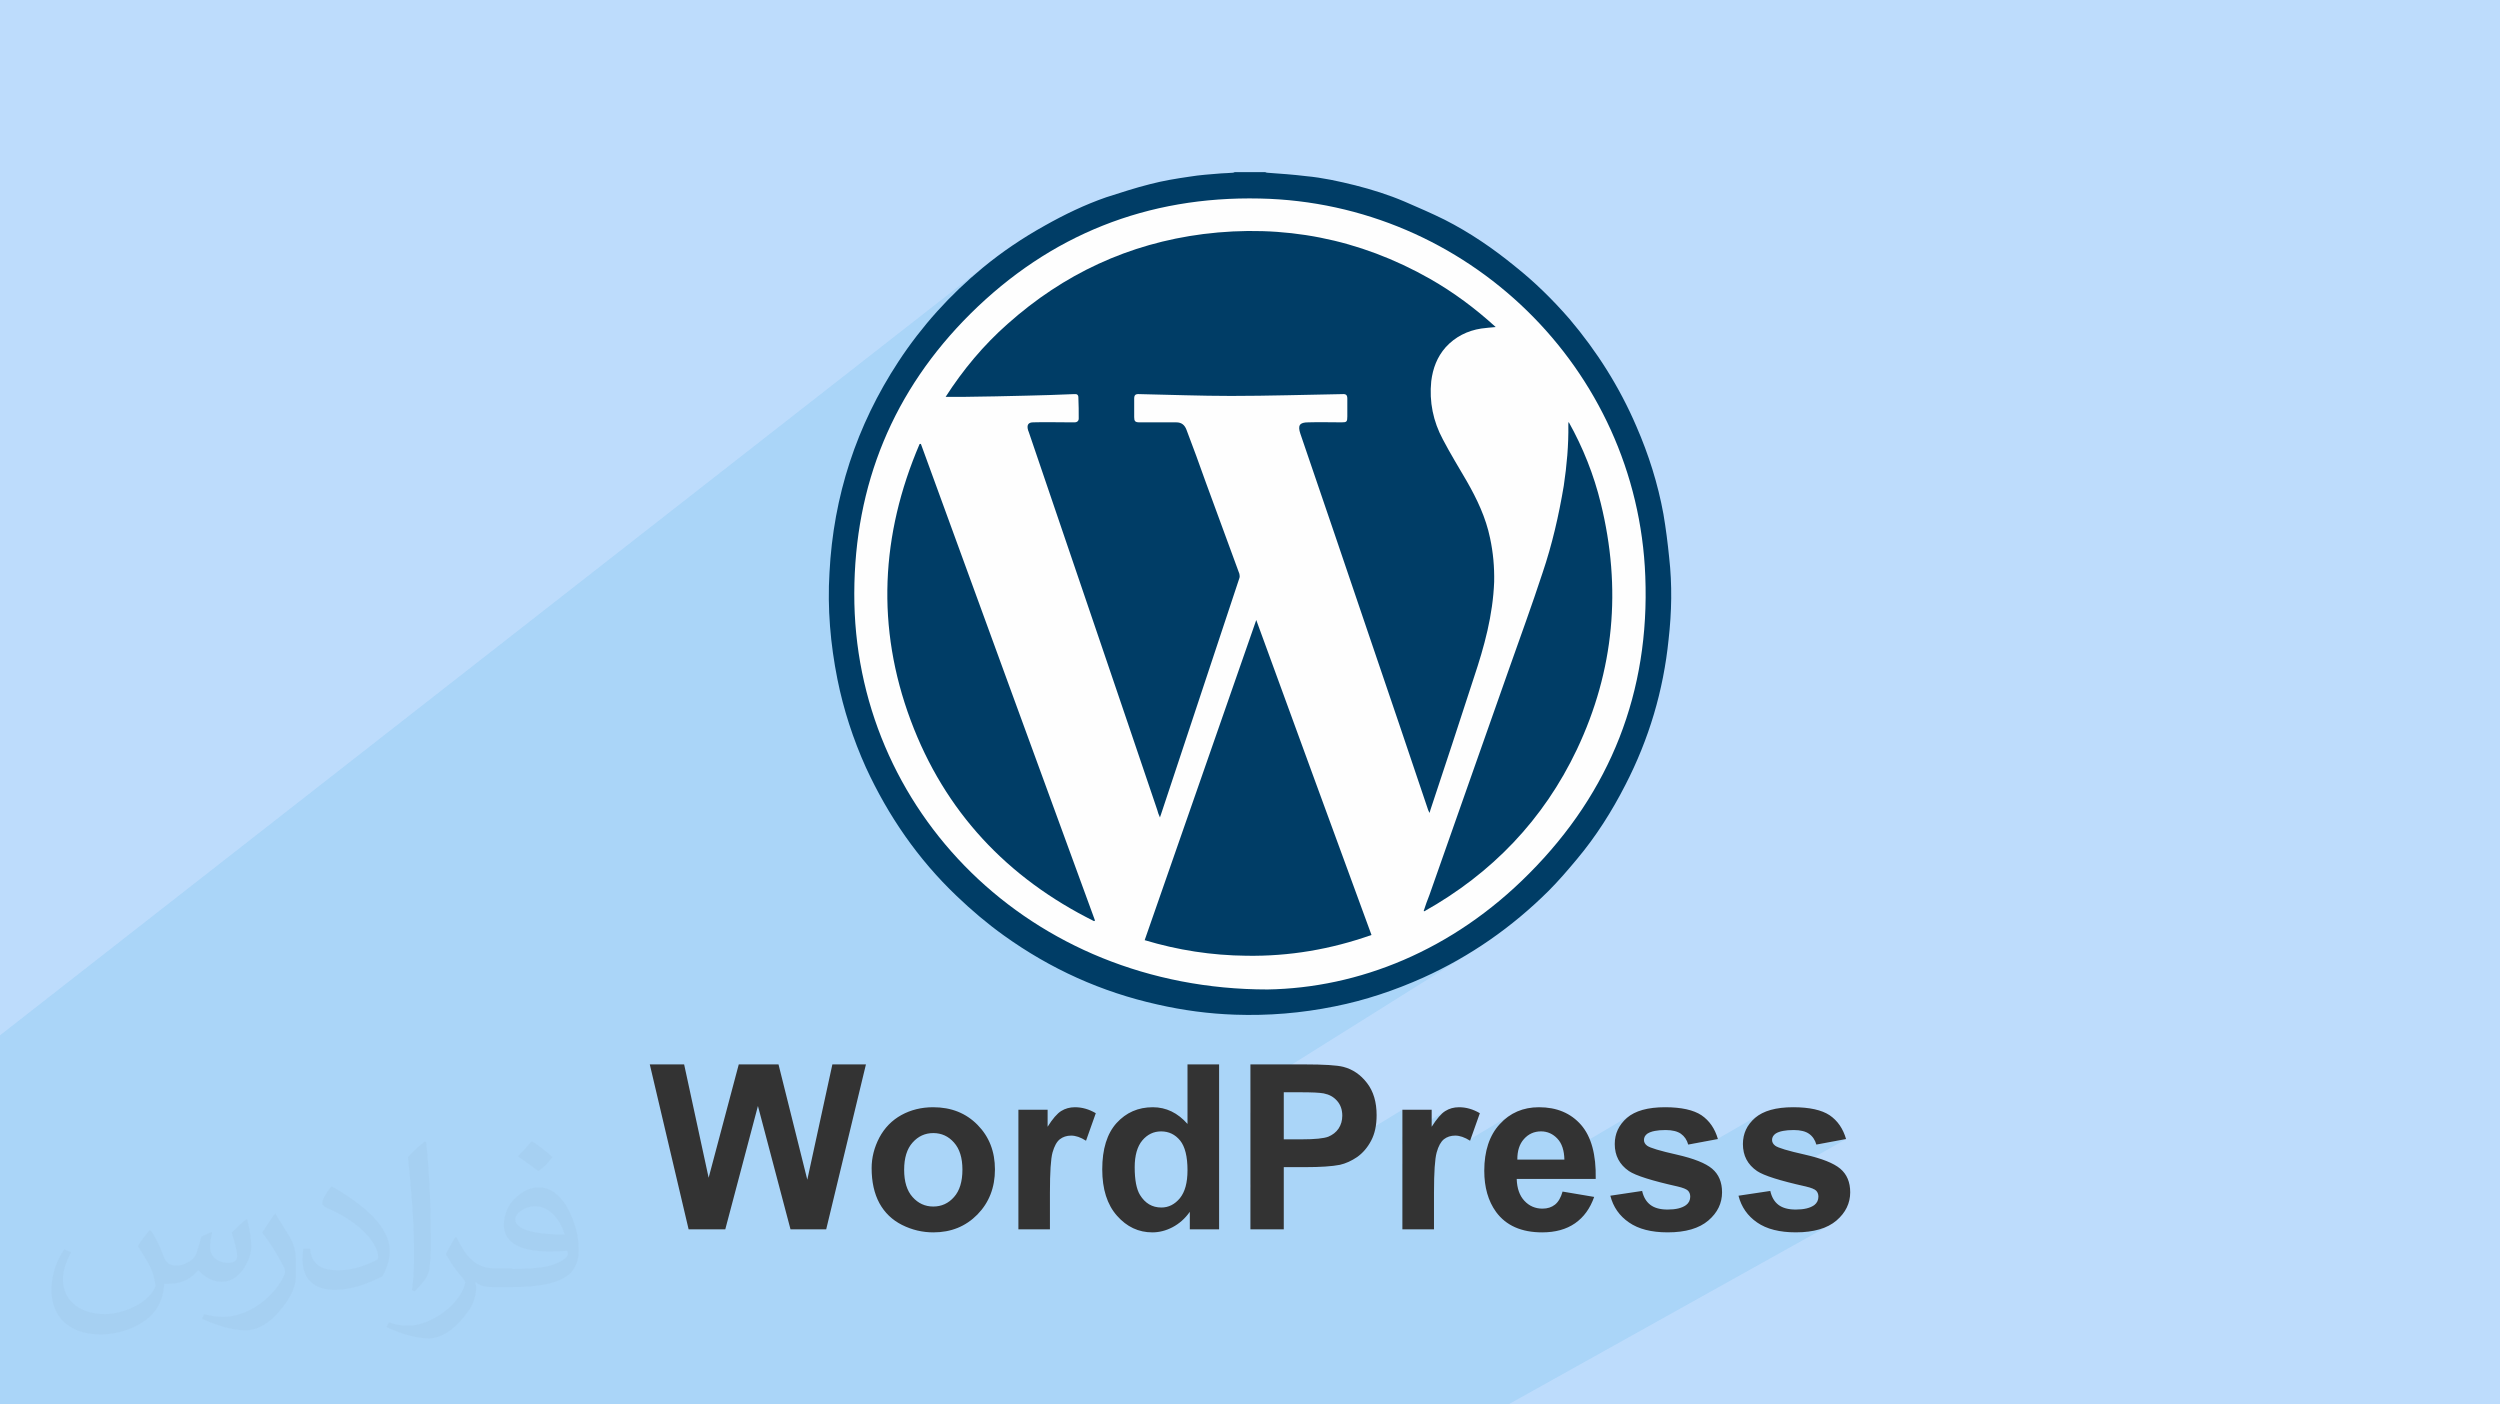
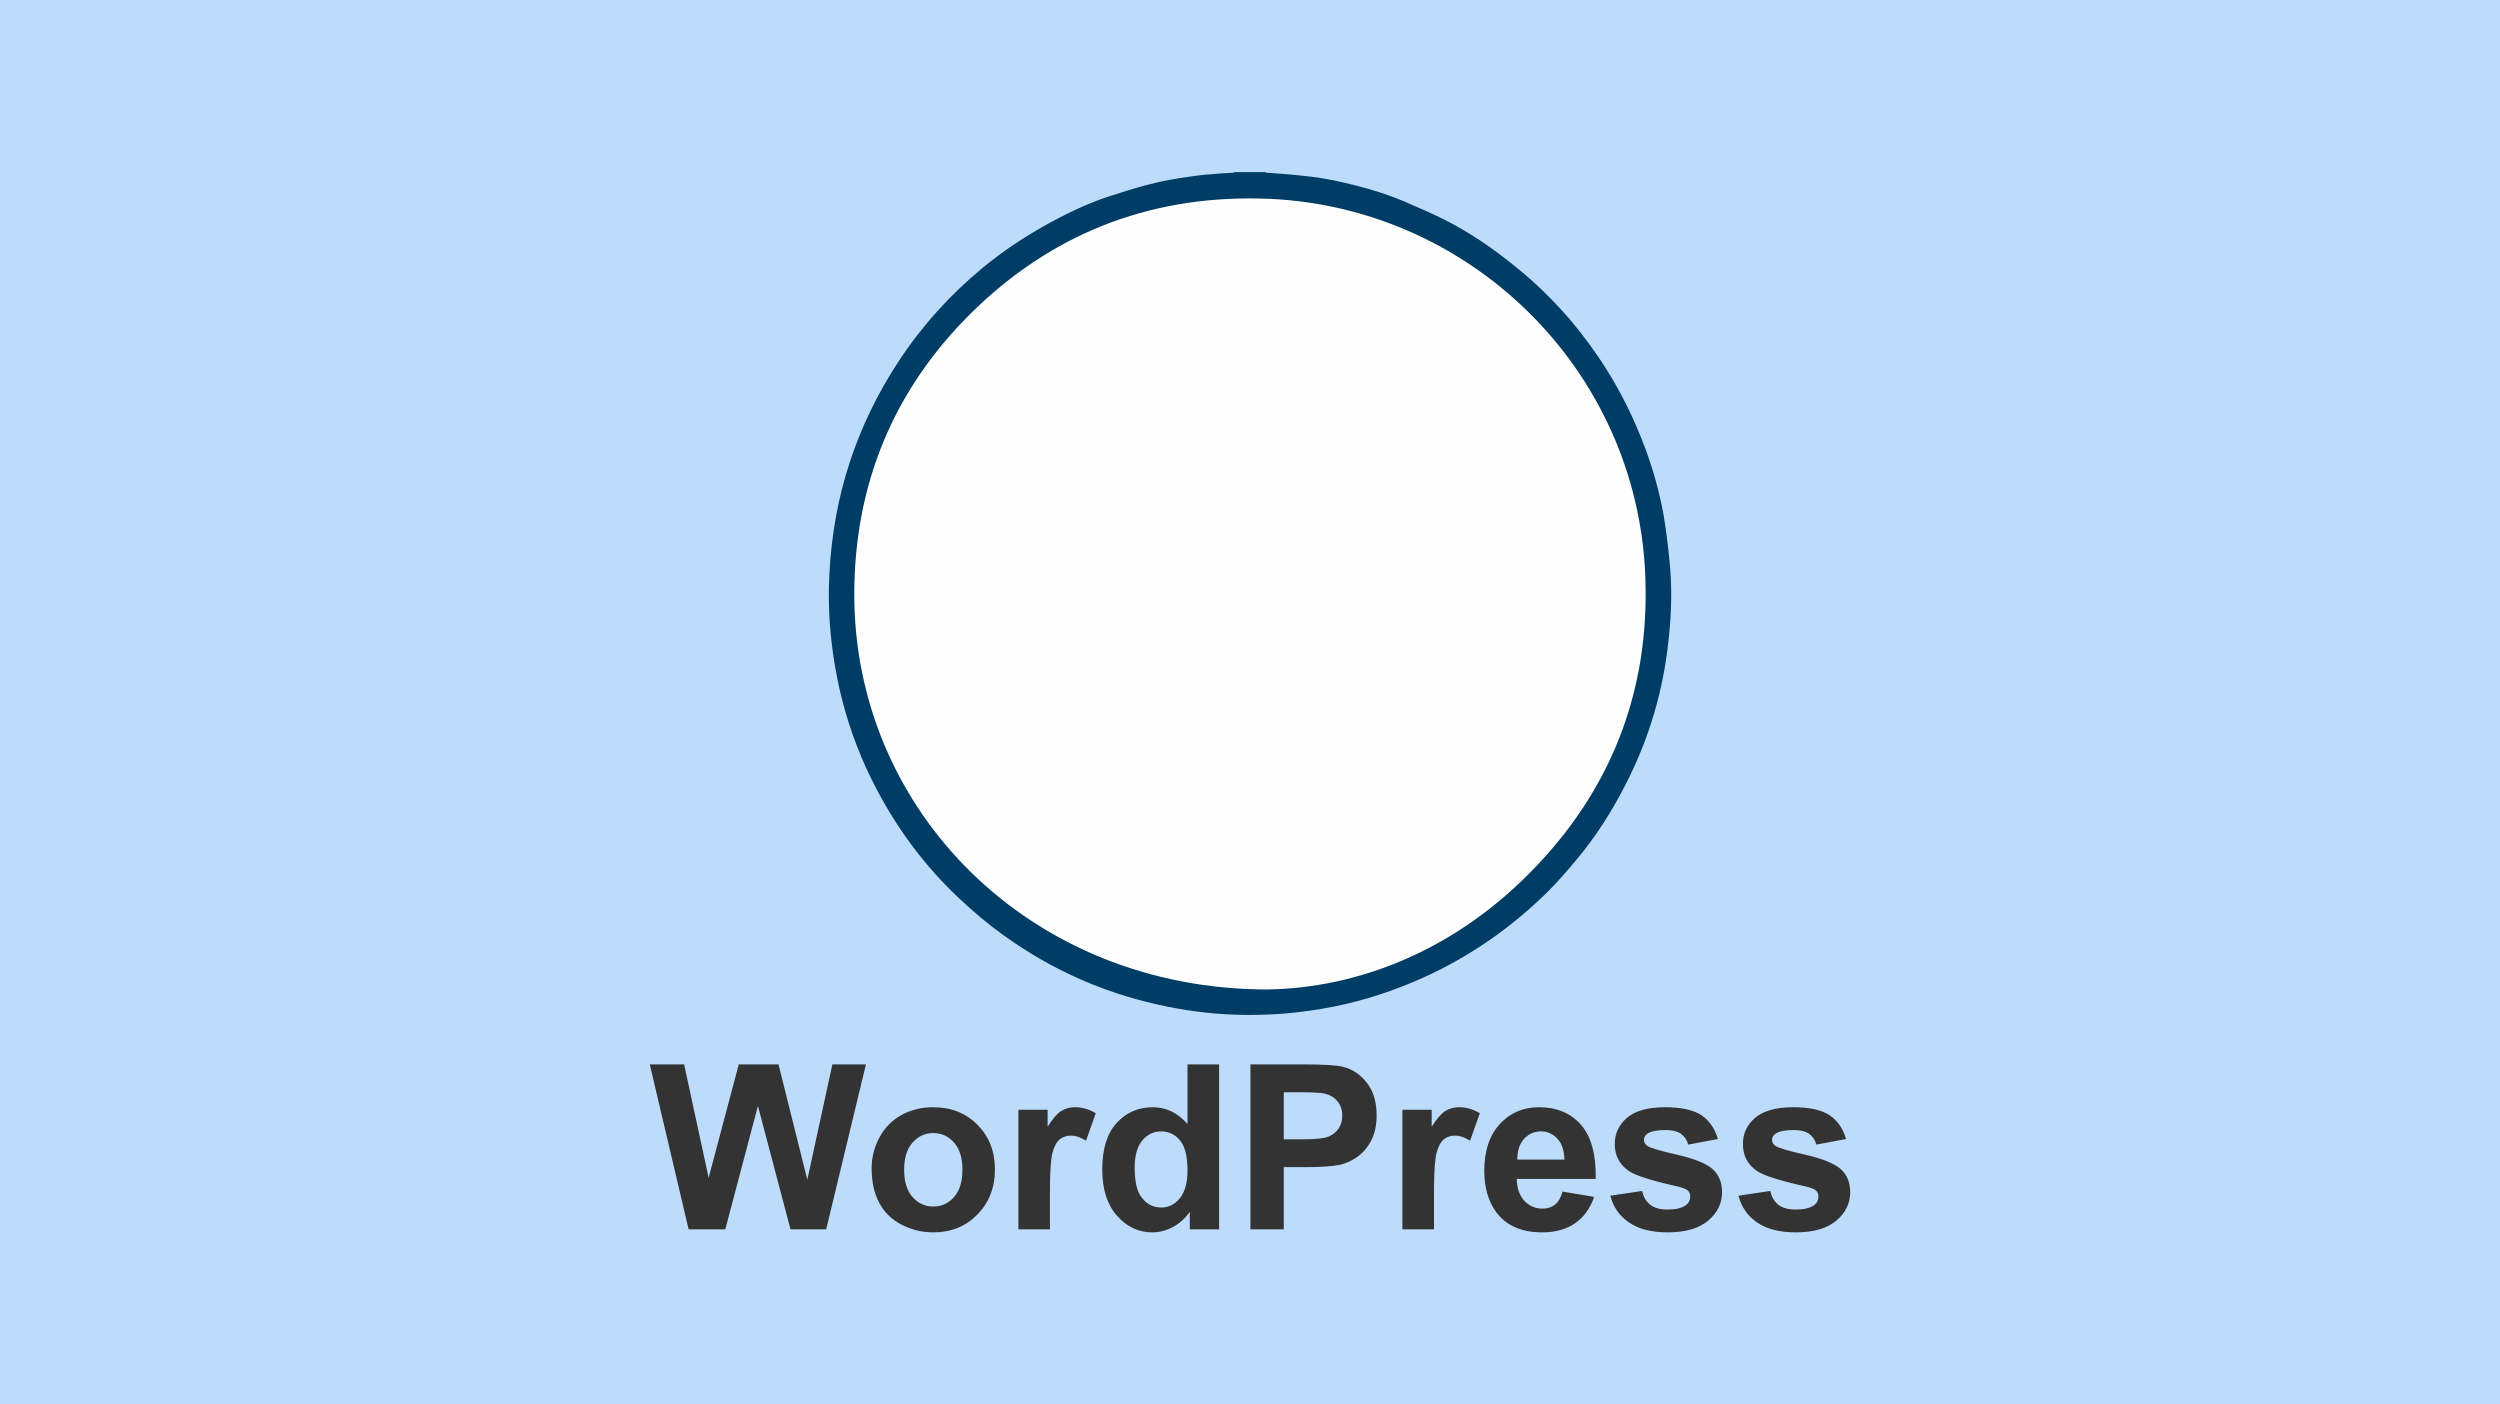
<svg xmlns="http://www.w3.org/2000/svg" xml:space="preserve" width="356px" height="200px" version="1.1" style="shape-rendering:geometricPrecision; text-rendering:geometricPrecision; image-rendering:optimizeQuality; fill-rule:evenodd; clip-rule:evenodd" viewBox="0 0 356000 200000" enable-background="new 0 0 512 512">
  <defs>
    <style type="text/css">
   
    .fil0 {fill:#BDDCFC}
    .fil3 {fill:#FEFEFE}
    .fil4 {fill:#003D66;fill-rule:nonzero}
    .fil5 {fill:#333333;fill-rule:nonzero}
    .fil2 {fill:#373435;fill-opacity:0.031}
    .fil1 {fill:#0098DA;fill-opacity:0.102}
   
  </style>
  </defs>
  <g id="Layer_x0020_1">
    <g id="_2308214705472">
      <polygon class="fil0" points="0,0 356000,0 356000,200000 0,200000 " />
-       <polygon class="fil1" points="10010,200000 10210,200000 18480,200000 19690,200000 22630,200000 25370,200000 30660,200000 30740,200000 32020,200000 34270,200000 38910,200000 39960,200000 41250,200000 41630,200000 41630,200000 43980,200000 44860,200000 46520,200000 52550,200000 52670,200000 52670,200000 52690,200000 52690,200000 54490,200000 60350,200000 60920,200000 65340,200000 65600,200000 66210,200000 67280,200000 72440,200000 72480,200000 73540,200000 73670,200000 74080,200000 74230,200000 76980,200000 78240,200000 79090,200000 80060,200000 80150,200000 80800,200000 84980,200000 85980,200000 87440,200000 88160,200000 88480,200000 89000,200000 89620,200000 89920,200000 90530,200000 90540,200000 91640,200000 92390,200000 92390,200000 92400,200000 92660,200000 93000,200000 94340,200000 95370,200000 95460,200000 95820,200000 96910,200000 100230,200000 100740,200000 101230,200000 102570,200000 102760,200000 103500,200000 103690,200000 105270,200000 105420,200000 105740,200000 106680,200000 107960,200000 109570,200000 111460,200000 113580,200000 115340,200000 115710,200000 116950,200000 120290,200000 120390,200000 120790,200000 124180,200000 124190,200000 124730,200000 125790,200000 125820,200000 126470,200000 126950,200000 127570,200000 128630,200000 130480,200000 130870,200000 132610,200000 132620,200000 134590,200000 135200,200000 136810,200000 136880,200000 136880,200000 138460,200000 141420,200000 142800,200000 143540,200000 146330,200000 146660,200000 146920,200000 153160,200000 154020,200000 155270,200000 157590,200000 157820,200000 161510,200000 161890,200000 162270,200000 162400,200000 163510,200000 166310,200000 166690,200000 168680,200000 170280,200000 170600,200000 172140,200000 172590,200000 172640,200000 173160,200000 174780,200000 176610,200000 177340,200000 178000,200000 179250,200000 179300,200000 179390,200000 179720,200000 183790,200000 184890,200000 185730,200000 186830,200000 187300,200000 187320,200000 189010,200000 190210,200000 190440,200000 190470,200000 191990,200000 193710,200000 194440,200000 195310,200000 196380,200000 197330,200000 202170,200000 204240,200000 204590,200000 206320,200000 207800,200000 207830,200000 211910,200000 214770,200000 260420,174540 259780,174830 259090,175060 258330,175250 257520,175380 256650,175460 255720,175490 254870,175470 254070,175400 253320,175290 252600,175140 252260,175040 258120,171750 258360,171590 258490,171480 258610,171350 258710,171220 258790,171070 258860,170920 258900,170750 258930,170580 258940,170390 258940,170270 258920,170150 258900,170030 258860,169930 258810,169820 258760,169730 258690,169630 258620,169550 258520,169470 258400,169390 258250,169310 258080,169230 257870,169160 257650,169090 257400,169020 257120,168950 255810,168650 254640,168360 253590,168070 252910,167870 262880,162200 258650,162990 258570,162740 258480,162520 258370,162300 258250,162100 258110,161920 257960,161750 257790,161590 257600,161450 257400,161320 257180,161220 256940,161120 256680,161050 256400,160990 256090,160950 255770,160930 255430,160920 255000,160930 254600,160950 254230,160990 253890,161040 253590,161110 253310,161200 253070,161300 252860,161420 248310,164030 248220,163510 248190,162910 248210,162360 248290,161840 248430,161340 248620,160870 248870,160410 249170,159980 249520,159570 249930,159180 250400,158830 250930,158520 244540,162210 240400,162990 240320,162740 240230,162520 240130,162300 240000,162100 239870,161920 239710,161750 239550,161590 239360,161450 239160,161320 238940,161220 238700,161120 238440,161050 238150,160990 237850,160950 237520,160930 237180,160920 236750,160930 236350,160950 235980,160990 235650,161040 235340,161110 235070,161200 234820,161300 234610,161420 230060,164080 230060,164070 229970,163510 229940,162910 229960,162360 230050,161840 230180,161340 230380,160870 230620,160410 230920,159980 231280,159570 231680,159180 232150,158830 222720,164390 222690,164200 222610,163780 222500,163390 222360,163030 222190,162710 222000,162410 221770,162140 221520,161900 221270,161690 220990,161510 220710,161370 220410,161260 220100,161180 219770,161130 219440,161110 219080,161130 218740,161180 218410,161270 218100,161380 217800,161540 211430,165330 211500,164700 211670,163790 211910,162930 212220,162130 212600,161390 213050,160700 213570,160070 214140,159510 214740,159020 215390,158610 209160,162340 209050,162270 208780,162120 208500,161990 208240,161890 207970,161810 207720,161760 207470,161720 207220,161710 206980,161720 206760,161740 206550,161780 206340,161840 206140,161910 205960,162000 205780,162110 199700,165760 199700,162970 203870,160450 204140,160040 204400,159670 204650,159330 204900,159030 205140,158770 205370,158540 205590,158360 205810,158210 199700,161910 199700,158030 186310,166190 185890,166200 182810,166200 178060,169110 178060,168710 189580,161650 189780,161530 189970,161390 190150,161240 190320,161070 190470,160900 190610,160700 190730,160500 190840,160290 190930,160080 191010,159850 191070,159620 191110,159380 191140,159130 191140,158870 191130,158560 191100,158250 191040,157970 190960,157700 190850,157440 190720,157200 190570,156970 190390,156750 190200,156550 190000,156370 189780,156210 189550,156070 189300,155950 189040,155840 188770,155760 188490,155700 188250,155660 187960,155630 187620,155600 187220,155580 186770,155560 186260,155550 185700,155540 185090,155540 182810,155540 178060,158500 178060,155280 209880,135340 208730,136050 207550,136730 206360,137390 205150,138020 203920,138630 202680,139210 201150,139870 199610,140490 198060,141080 196490,141610 194910,142110 194630,142180 207920,133820 210260,132320 212520,130710 214700,129000 216790,127190 218790,125280 220700,123280 222510,121180 224230,119000 225830,116740 227330,114400 228720,111990 230000,109500 231150,106950 232180,104330 233090,101650 233870,98910 234510,96120 235020,93280 235390,90390 235610,87460 235680,84500 235610,81530 235390,78600 235020,75710 234510,72870 233870,70080 233090,67350 232180,64670 231150,62050 230000,59490 228720,57010 227330,54590 225830,52250 224230,49990 222510,47810 220700,45720 218790,43710 216790,41810 214700,39990 212520,38280 210260,36670 207920,35170 205500,33780 203020,32510 200460,31350 197840,30320 195170,29410 192430,28640 189640,27990 186800,27490 183910,27120 180990,26900 178020,26820 177090,26850 180160,24510 180160,24510 180160,24510 177090,26850 175050,26900 172120,27120 169230,27490 166390,27990 163600,28640 160860,29410 158180,30320 155560,31350 153010,32510 150520,33780 148110,35170 145770,36670 143510,38280 129580,49110 129880,48710 130560,47810 131250,46920 131960,46050 132690,45200 133430,44360 134190,43530 134970,42710 135760,41920 136560,41130 137380,40360 138220,39600 139070,38860 139940,38130 140980,37290 0,147430 0,147450 0,149920 0,150870 0,151350 0,151850 0,156360 0,161880 0,161880 0,162430 0,162910 0,162990 0,163590 0,170300 0,170410 0,170660 0,173050 0,173810 0,174350 0,174490 0,175160 0,176450 0,176800 0,178090 0,178970 0,180030 0,183210 0,184200 0,185010 0,192670 0,193920 0,194350 0,197100 0,197370 0,197610 0,200000 8720,200000 9440,200000 " />
-       <path class="fil2" d="M21560 175320c670,1060 1150,2020 1540,3080 290,670 480,1820 2010,1820 480,0 1060,-100 1640,-480 670,-290 1150,-860 1340,-1630l590 -2020 1440 -670 90 100c-190,760 -290,1530 -290,2010 0,1730 1450,2310 2600,2310 670,0 1250,-290 1250,-960 0,-770 -390,-2120 -770,-3360 670,-680 1340,-1350 2110,-1920l100 90c380,1440 570,2880 570,3840 0,960 -380,1920 -770,2590 -670,1350 -1920,2410 -3450,2410 -1150,0 -2400,-580 -3270,-1640l-90 0c-880,1060 -2130,1920 -4140,1920l-670 0c-100,1350 -390,2310 -870,3170 -1250,2400 -4810,4040 -8170,4040 -4710,0 -7020,-2690 -7020,-6340 0,-2210 770,-4320 1830,-5760l960 380c-680,1350 -1160,2590 -1160,3840 0,3360 2790,4990 5970,4990 2880,0 6530,-1820 7210,-4030 -290,-2400 -1150,-3450 -2510,-5660 380,-670 970,-1440 1640,-2210l100 0 0 0 190 90 0 0 0 0 0 0 0 0 0 0zm54230 -12770c960,580 1920,1350 2880,2210 -580,770 -1160,1440 -2020,2020 -960,-770 -1930,-1440 -2890,-2110 680,-770 1350,-1440 1930,-2120l0 0 100 0zm470 9220c-1630,0 -2890,1060 -2890,1830 0,1630 3180,2200 7020,2200 -480,-1920 -2110,-4030 -4130,-4030l0 0 0 0 0 0 0 0zm-3560 8930c2130,0 3950,-100 5290,-380 1540,-390 2880,-1160 2880,-1730 0,-100 0,-290 -90,-480 -870,90 -1830,90 -2790,90 -2780,0 -5000,-670 -5860,-2200 -200,-480 -390,-960 -390,-1540 0,-1540 680,-3070 1830,-4030 960,-870 2020,-1350 3180,-1350 1920,0 3550,1540 4600,4040 580,1340 1060,2880 1060,4890 0,1350 -380,2400 -1150,3270 -1540,1440 -4320,2010 -8650,2010l-1920 0 0 0 -480 0c-1060,0 -1830,-190 -2400,-670l-100 0c0,290 100,480 100,670 0,960 -290,2210 -960,3170 -1930,2880 -4050,4130 -5780,4130 -1820,0 -4040,-670 -6050,-1630l380 -670c670,280 1540,480 2790,480 3270,0 7490,-3170 8070,-6150 -100,-290 -290,-570 -670,-960 -960,-1150 -1540,-2110 -2110,-3070 480,-960 960,-1730 1340,-2400l190 0c1350,2780 2700,4420 5480,4420l490 0 0 0 2010 0 0 0 -290 90 0 0 0 0 0 0 0 0 0 0zm-14040 2980c200,-1350 290,-2790 290,-4130l0 -2020c0,-3740 -480,-9220 -860,-12770 670,-770 1640,-1630 2410,-2210l190 100c480,4510 670,9700 670,14500 0,1250 -90,2490 -190,3360 -100,1150 -770,2010 -2120,3360l-290 -100 0 0 -100 -90 0 0 0 0 0 0 0 0 0 0zm-14500 -5960c90,1730 960,3170 3930,3170 1920,0 3460,-480 5290,-1340 290,-100 480,-290 480,-480 0,-1150 -860,-2590 -2310,-3940 -1340,-1250 -3270,-2400 -4900,-3070 -570,-290 -770,-480 -770,-770 0,-480 680,-1540 1250,-2300l190 0c1920,1050 4130,2590 5770,4220 1450,1540 2410,3170 2410,4900 0,1250 -390,2490 -1060,3650 -2110,1050 -4430,1920 -6730,1920 -2790,0 -4620,-1350 -4620,-4320 0,-290 0,-870 100,-1540l970 0 0 0 0 -100 0 0 0 0 0 0 0 0 0 0zm-5010 -4990l1730 2790c670,1050 1250,2110 1250,3930l0 2310c0,1820 -1150,3740 -3070,5760 -1440,1340 -2790,1920 -4050,1920 -1820,0 -3840,-580 -6240,-1630l290 -680c770,200 1630,390 2690,390 3460,0 6920,-2500 8560,-5570 190,-390 280,-670 280,-860 0,-390 -190,-770 -380,-1060 -860,-1630 -1820,-3170 -2880,-4510 570,-870 1150,-1730 1730,-2600l90 0 0 0 0 -190 0 0 0 0 0 0 0 0 0 0z" />
      <g id="_1646805898256">
        <path class="fil3" d="M235680 84500c0,-31850 -25820,-57680 -57660,-57680 -31860,0 -57680,25820 -57680,57680 0,31850 25820,57670 57680,57670 31840,0 57660,-25820 57660,-57670z" />
        <path class="fil4" d="M180160 24510c120,50 210,90 340,90 1830,130 3670,260 5460,480 2400,220 4720,740 7030,1310 2400,610 4760,1350 7030,2320 1920,830 3840,1660 5680,2570 3620,1840 6930,4100 10080,6680 2790,2220 5320,4710 7690,7430 3920,4620 7150,9720 9550,15320 1750,4020 3060,8160 3850,12480 350,2060 610,4110 820,6200 440,3890 360,7770 -80,11660 -740,7290 -2790,14190 -6160,20730 -1920,3760 -4190,7340 -6900,10570 -1310,1570 -2620,3100 -4060,4540 -5190,5150 -11130,9300 -17810,12320 -4060,1820 -8250,3230 -12620,4100 -4710,960 -9470,1350 -14230,1180 -3720,-130 -7370,-620 -11010,-1450 -7980,-1780 -15230,-5060 -21860,-9820 -2370,-1700 -4590,-3580 -6730,-5630 -5500,-5240 -9740,-11390 -12920,-18290 -1830,-4060 -3190,-8250 -4060,-12570 -1000,-5030 -1440,-10090 -1130,-15200 560,-10870 3830,-20910 9820,-30040 3320,-5060 7340,-9510 12000,-13360 2750,-2270 5720,-4270 8870,-6020 2790,-1570 5670,-2960 8720,-4020 2060,-650 4150,-1350 6250,-1870 1840,-480 3710,-790 5590,-1060 1490,-250 3010,-340 4540,-470 570,-40 1090,-40 1610,-90 90,0 230,-40 310,-90 1440,0 2880,0 4330,0l0 0 0 0 0 0zm340 116390l0 0c12930,-210 26330,-5500 37240,-16500 11610,-11650 17200,-25890 16550,-42340 -1130,-29650 -25410,-53180 -54880,-53790 -16020,-350 -29860,5150 -41220,16410 -10990,10920 -16500,24320 -16540,39820 -90,30780 24890,56400 58850,56400l0 0 0 0z" />
-         <path class="fil4" d="M165180 116410c-180,-390 -310,-740 -390,-1080 -2880,-8470 -5720,-16910 -8600,-25330 -3230,-9520 -6470,-18990 -9700,-28500 -40,-90 -40,-140 -90,-230 -210,-740 0,-1130 750,-1130 1700,-50 3360,0 5020,0 300,0 610,0 870,0 350,0 570,-220 570,-530 0,-1000 0,-2010 -50,-3010 0,-390 -210,-520 -600,-480 -2240,90 -4500,180 -6720,220 -2930,80 -5860,130 -8790,170 -920,0 -1780,0 -2790,0 2490,-3880 5420,-7380 8820,-10380 7990,-7120 17250,-11440 27850,-12800 11440,-1440 22230,660 32310,6380 3360,1920 6420,4190 9350,6860 -750,70 -1400,120 -2050,210 -1970,300 -3720,1180 -5070,2660 -1230,1400 -1830,3010 -2060,4840 -300,2930 270,5720 1660,8300 1050,2010 2230,3930 3370,5890 1480,2580 2750,5240 3350,8170 440,2050 620,4100 580,6200 -180,4760 -1400,9210 -2890,13660 -2050,6300 -4100,12580 -6200,18870 -40,130 -40,210 -120,390 -50,-170 -140,-260 -180,-390 -2800,-8300 -5590,-16600 -8430,-24890 -3230,-9560 -6500,-19120 -9780,-28730 -390,-1170 -120,-1610 1130,-1610 1580,-50 3190,0 4770,0 700,0 790,-90 790,-830 0,-830 0,-1710 0,-2540 0,-520 -180,-690 -710,-650 -5280,90 -10560,260 -15840,260 -4370,0 -8690,-170 -13060,-260 -570,-40 -740,140 -740,650 0,880 0,1750 0,2630 0,560 130,740 740,740 1740,0 3490,0 5240,0 790,0 1220,390 1480,1090 920,2440 1840,4890 2710,7380 1610,4360 3190,8720 4810,13100 30,170 80,440 0,610 -3710,11220 -7470,22480 -11180,33700 -50,140 -90,220 -130,390l0 0 0 0 0 0zm37550 13320c250,-790 520,-1530 830,-2310 3750,-10700 7540,-21390 11300,-32090 1620,-4590 3280,-9120 4800,-13760 1360,-4010 2310,-8160 3020,-12390 430,-2890 700,-5810 650,-8740 0,-120 0,-210 50,-350 2050,3670 3580,7520 4570,11570 2980,12100 1930,23800 -3400,35060 -4750,10000 -12090,17640 -21730,23050 0,0 -50,-40 -90,-40l0 0 0 0 0 0zm-71600 -66530c8240,22650 16540,45270 24800,67890 -50,40 -90,40 -140,80 -12360,-6150 -21260,-15590 -26110,-28600 -4930,-13220 -4270,-26410 1270,-39340 40,0 130,0 180,-30l0 0 0 0zm64170 69940c-5800,2050 -11700,3050 -17770,2960 -4980,-50 -9780,-790 -14530,-2220 5280,-15160 10560,-30300 15890,-45590 5500,15020 10910,29920 16410,44850l0 0 0 0z" />
        <path class="fil5" d="M98060 175060l-5530 -23490 4890 0 3490 16140 4290 -16140 5660 0 4100 16420 3570 -16420 4780 0 -5660 23490 -5080 0 -4640 -17570 -4650 17570 -5230 0 10 0zm26060 -8720c0,-1500 370,-2950 1100,-4350 750,-1400 1790,-2460 3140,-3210 1350,-740 2860,-1110 4520,-1110 2580,0 4680,840 6330,2520 1650,1680 2470,3790 2470,6340 0,2580 -840,4720 -2490,6410 -1670,1700 -3760,2550 -6280,2550 -1560,0 -3040,-350 -4460,-1060 -1410,-710 -2480,-1740 -3230,-3110 -730,-1360 -1100,-3020 -1100,-4980l0 0 0 0zm4630 240c0,1690 400,2990 1200,3880 800,900 1780,1350 2950,1350 1170,0 2160,-450 2950,-1350 800,-890 1200,-2200 1200,-3910 0,-1670 -400,-2960 -1200,-3850 -790,-900 -1780,-1350 -2950,-1350 -1170,0 -2150,450 -2950,1350 -800,890 -1200,2190 -1200,3880l0 0 0 0zm20760 8480l-4490 0 0 -17030 4160 0 0 2420c710,-1140 1370,-1890 1930,-2240 580,-360 1230,-540 1960,-540 1030,0 2020,290 2970,850l-1390 3920c-760,-490 -1470,-730 -2120,-730 -630,0 -1170,180 -1610,520 -440,350 -780,970 -1040,1880 -250,910 -370,2810 -370,5700l0 5250 0 0 0 0zm24090 0l-4170 0 0 -2500c-690,980 -1520,1700 -2470,2200 -940,490 -1900,730 -2870,730 -1960,0 -3640,-790 -5030,-2370 -1400,-1580 -2100,-3780 -2100,-6610 0,-2880 680,-5080 2040,-6590 1370,-1500 3080,-2250 5160,-2250 1900,0 3550,800 4940,2380l0 -8480 4500 0 0 23490 0 0 0 0zm-12020 -8840c0,1820 260,3140 760,3950 730,1180 1730,1780 3040,1780 1030,0 1910,-450 2640,-1330 720,-890 1080,-2200 1080,-3970 0,-1960 -350,-3370 -1050,-4240 -710,-860 -1600,-1300 -2710,-1300 -1060,0 -1950,430 -2670,1280 -720,860 -1090,2140 -1090,3830l0 0 0 0zm16480 8840l0 -23490 7600 0c2880,0 4750,120 5630,350 1350,350 2470,1120 3380,2310 910,1180 1360,2700 1360,4570 0,1450 -260,2650 -780,3630 -520,990 -1190,1760 -1990,2330 -810,550 -1630,920 -2460,1110 -1130,220 -2760,330 -4910,330l-3080 0 0 8860 -4750 0 0 0 0 0zm4750 -19520l0 6700 2590 0c1860,0 3100,-130 3740,-370 620,-260 1120,-640 1470,-1160 350,-530 530,-1140 530,-1840 0,-860 -250,-1560 -750,-2120 -490,-560 -1130,-900 -1900,-1050 -570,-110 -1700,-160 -3400,-160l-2280 0 0 0 0 0zm21390 19520l-4500 0 0 -17030 4170 0 0 2420c720,-1140 1370,-1890 1940,-2240 570,-360 1220,-540 1960,-540 1020,0 2010,290 2960,850l-1390 3920c-770,-490 -1470,-730 -2120,-730 -640,0 -1170,180 -1610,520 -430,350 -780,970 -1030,1880 -250,910 -380,2810 -380,5700l0 5250 0 0zm18310 -5380l4500 760c-580,1650 -1480,2890 -2730,3760 -1240,860 -2800,1290 -4670,1290 -2950,0 -5150,-970 -6570,-2910 -1120,-1550 -1680,-3500 -1680,-5870 0,-2820 740,-5040 2210,-6640 1460,-1600 3330,-2400 5580,-2400 2530,0 4530,840 6000,2520 1450,1670 2150,4230 2080,7690l-11250 0c40,1330 400,2370 1090,3110 690,750 1560,1120 2580,1120 710,0 1300,-190 1780,-570 480,-380 840,-1010 1080,-1860l0 0zm260 -4550c-30,-1310 -360,-2320 -1000,-2990 -640,-680 -1420,-1030 -2330,-1030 -980,0 -1790,370 -2430,1090 -640,710 -950,1690 -940,2930l6700 0 0 0zm6540 5140l4530 -680c190,860 580,1530 1170,1980 590,450 1410,670 2460,670 1170,0 2040,-210 2630,-640 400,-300 590,-710 590,-1200 0,-350 -110,-630 -320,-850 -230,-220 -720,-420 -1500,-600 -3630,-810 -5940,-1540 -6910,-2190 -1350,-930 -2020,-2210 -2020,-3850 0,-1480 580,-2720 1740,-3730 1160,-1000 2970,-1510 5420,-1510 2320,0 4060,390 5190,1140 1130,770 1910,1900 2340,3390l-4230 790c-180,-660 -530,-1180 -1040,-1540 -500,-350 -1240,-530 -2180,-530 -1190,0 -2040,170 -2570,500 -340,230 -510,540 -510,910 0,330 150,600 450,820 410,310 1820,730 4220,1270 2410,550 4090,1210 5030,2000 950,800 1420,1930 1420,3360 0,1560 -640,2900 -1950,4020 -1310,1120 -3230,1690 -5800,1690 -2310,0 -4150,-470 -5500,-1410 -1360,-930 -2250,-2200 -2660,-3810zm18250 0l4530 -680c190,860 570,1530 1160,1980 590,450 1420,670 2470,670 1170,0 2040,-210 2640,-640 390,-300 580,-710 580,-1200 0,-350 -110,-630 -320,-850 -230,-220 -720,-420 -1500,-600 -3640,-810 -5940,-1540 -6910,-2190 -1360,-930 -2020,-2210 -2020,-3850 0,-1480 570,-2720 1740,-3730 1170,-1000 2970,-1510 5410,-1510 2330,0 4070,390 5200,1140 1130,770 1910,1900 2340,3390l-4230 790c-190,-660 -530,-1180 -1050,-1540 -500,-350 -1230,-530 -2170,-530 -1190,0 -2050,170 -2570,500 -340,230 -520,540 -520,910 0,330 160,600 450,820 410,310 1820,730 4230,1270 2410,550 4080,1210 5030,2000 950,800 1420,1930 1420,3360 0,1560 -650,2900 -1950,4020 -1310,1120 -3240,1690 -5800,1690 -2310,0 -4160,-470 -5510,-1410 -1350,-930 -2240,-2200 -2650,-3810l0 0z" />
      </g>
    </g>
  </g>
</svg>